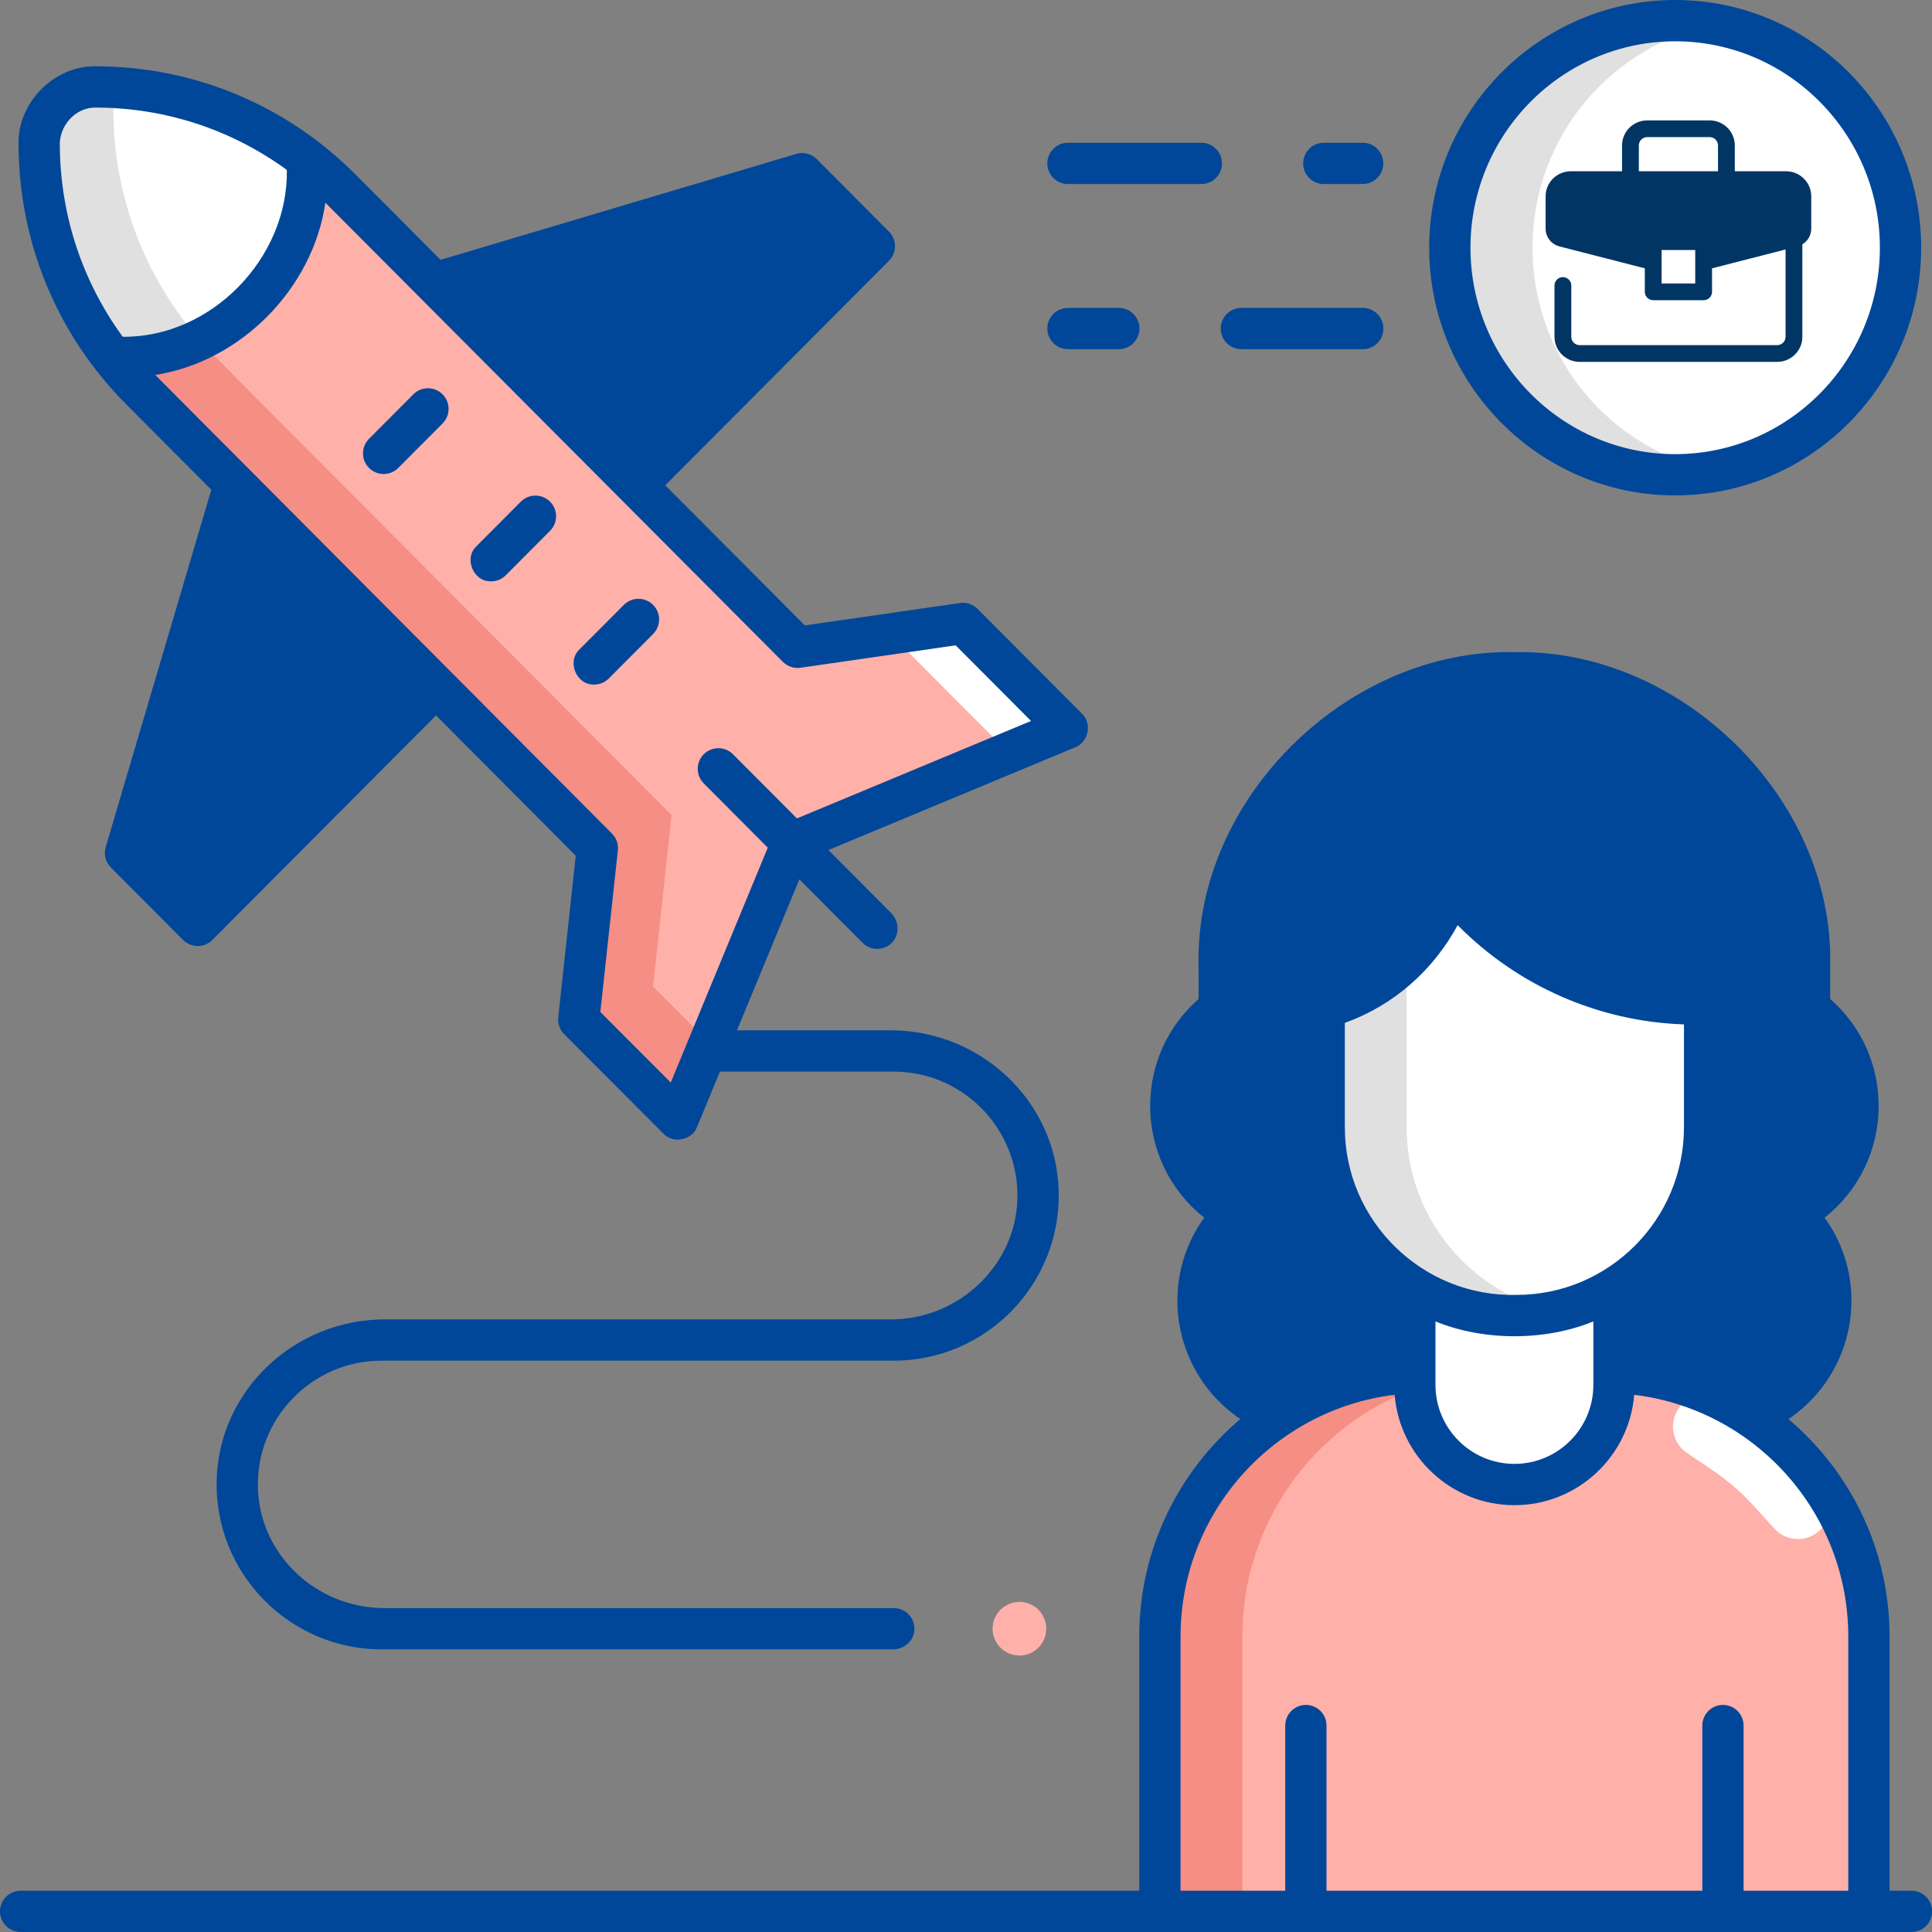
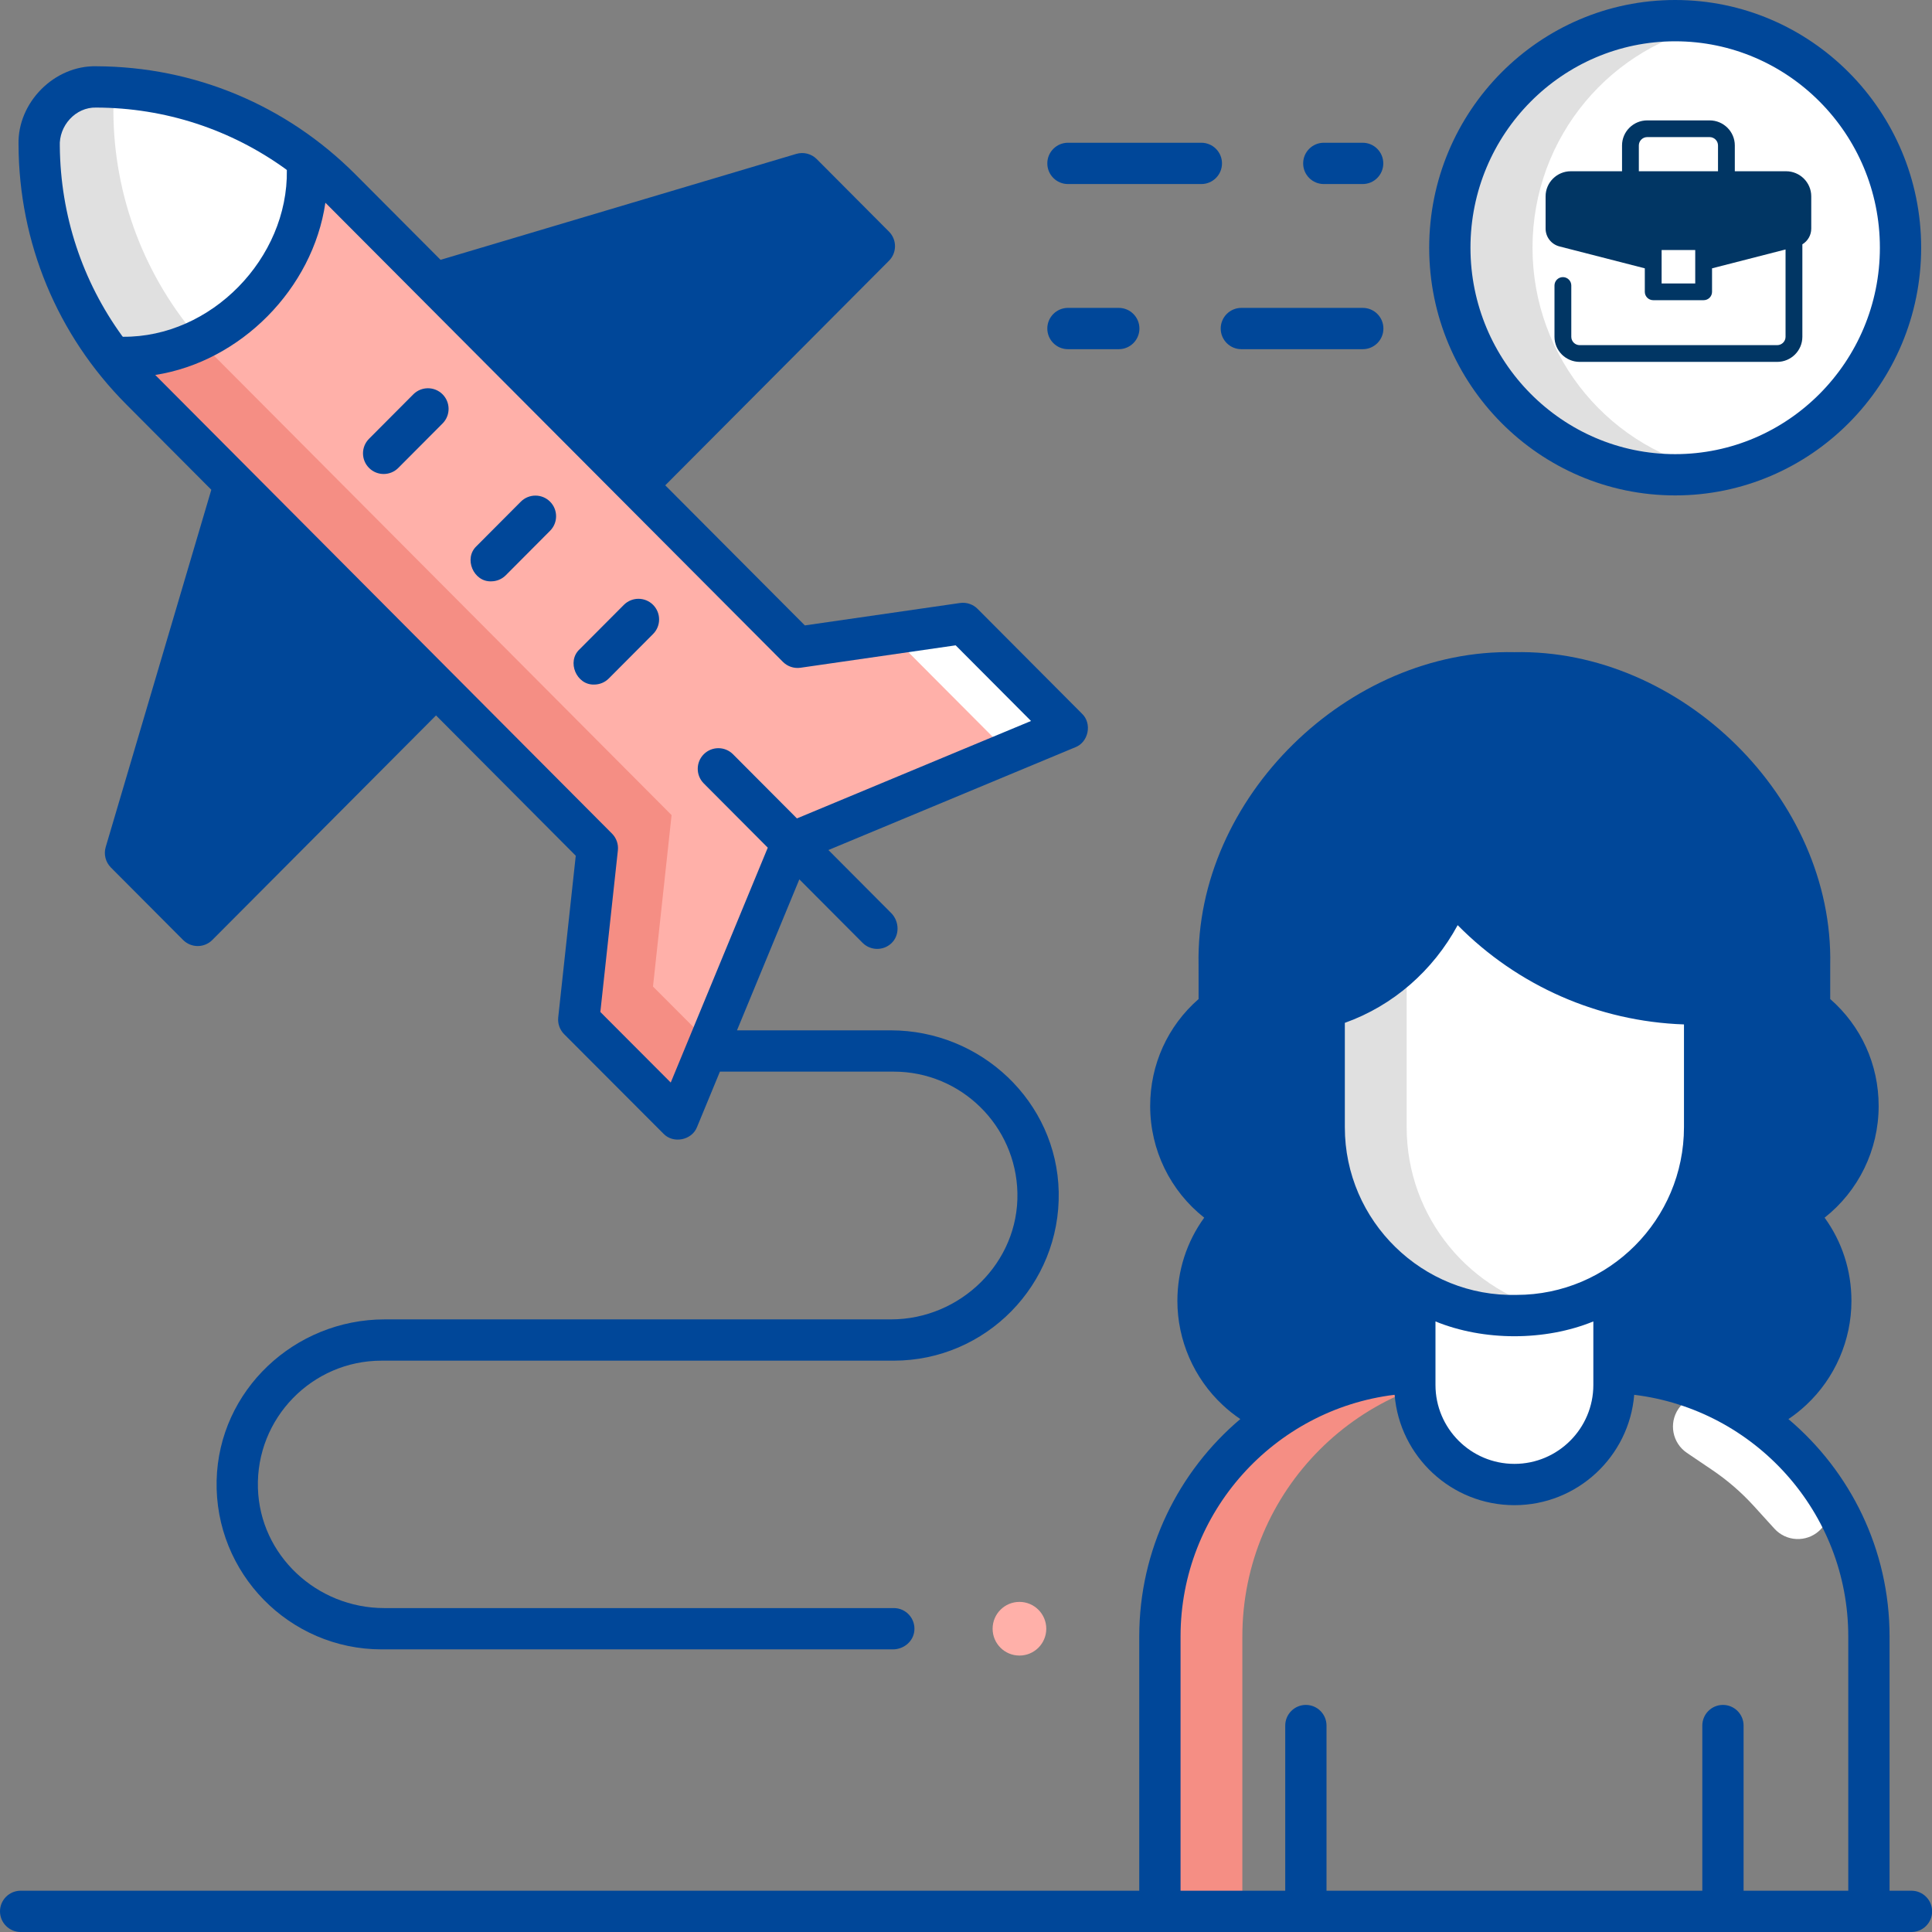
<svg xmlns="http://www.w3.org/2000/svg" width="80" height="80" viewBox="0 0 80 80" fill="none">
  <rect x="0" y="0" width="80" height="80" fill="#808080" stroke="none" />
  <path d="M42.213 68.553C42.826 68.553 43.324 68.056 43.324 67.442C43.324 66.829 42.826 66.331 42.213 66.331C41.599 66.331 41.102 66.829 41.102 67.442C41.102 68.056 41.599 68.553 42.213 68.553Z" fill="#FFB0A9" />
  <path d="M28.243 46.337L24.132 42.218L24.903 35.12L6.006 16.145C3.318 13.446 1.803 9.791 1.789 5.975C1.784 4.661 2.847 3.595 4.156 3.599C7.957 3.613 11.599 5.134 14.287 7.832L33.192 26.804L40.043 25.815L44.365 30.154L32.968 34.897L28.243 46.337Z" fill="#FFB0A9" />
  <path d="M27.809 33.752L8.912 14.777C6.225 12.079 4.709 8.423 4.695 4.608C4.694 4.256 4.771 3.923 4.907 3.623C4.658 3.609 4.407 3.6 4.156 3.599C2.847 3.595 1.784 4.661 1.789 5.975C1.803 9.791 3.318 13.446 6.006 16.145L24.903 35.12L24.132 42.218L28.243 46.337L29.493 43.31L27.039 40.851L27.809 33.752Z" fill="#F58E84" />
  <path d="M40.047 25.815L36.883 26.272L41.811 31.219L44.369 30.154L40.047 25.815Z" fill="white" />
  <path d="M12.892 6.642L12.89 6.606C10.399 4.68 7.334 3.611 4.156 3.599C2.847 3.595 1.784 4.661 1.789 5.975C1.8 9.187 2.88 12.283 4.823 14.793C9.375 14.982 13.11 11.211 12.892 6.642Z" fill="white" />
  <path d="M8.305 14.124C5.999 11.504 4.708 8.125 4.695 4.608C4.694 4.257 4.771 3.924 4.907 3.624C4.657 3.609 4.407 3.601 4.156 3.599C2.847 3.595 1.784 4.661 1.789 5.975C1.793 6.634 1.842 7.291 1.933 7.943C2.282 10.43 3.283 12.805 4.823 14.793C6.067 14.845 7.248 14.599 8.305 14.124Z" fill="#E0E0E0" />
  <path d="M24.603 28.346C23.872 28.372 23.454 27.396 23.997 26.888L25.832 25.047C26.165 24.712 26.706 24.711 27.041 25.044C27.375 25.378 27.376 25.919 27.043 26.253L25.209 28.094C25.041 28.262 24.822 28.346 24.603 28.346Z" fill="#004799" />
  <path d="M20.337 24.072C19.607 24.098 19.189 23.123 19.732 22.614L21.566 20.773C21.899 20.439 22.441 20.438 22.775 20.771C23.11 21.104 23.11 21.645 22.777 21.979L20.943 23.821C20.776 23.988 20.557 24.072 20.337 24.072Z" fill="#004799" />
  <path d="M18.324 16.326C17.989 15.993 17.448 15.994 17.115 16.328L15.28 18.17C14.947 18.504 14.948 19.045 15.283 19.378C15.617 19.711 16.159 19.71 16.492 19.376L18.326 17.535C18.659 17.2 18.658 16.659 18.324 16.326Z" fill="#004799" />
-   <path d="M77.382 79.145H48.023V67.763C48.023 61.721 52.922 56.822 58.964 56.822H66.441C72.484 56.822 77.382 61.721 77.382 67.763V79.145Z" fill="#FFB0A9" />
  <path d="M62.383 56.822H58.964C52.922 56.822 48.023 61.721 48.023 67.763V79.145H51.443V67.763C51.443 61.721 56.341 56.822 62.383 56.822Z" fill="#F58E84" />
  <path d="M70.898 60.868C71.531 61.296 72.111 61.798 72.625 62.363L73.475 63.299C73.963 63.836 74.793 63.875 75.33 63.387L75.33 63.387C75.813 62.948 75.9 62.222 75.536 61.679C74.448 60.056 72.936 58.741 71.16 57.891C70.571 57.609 69.864 57.797 69.499 58.338C69.093 58.939 69.251 59.755 69.852 60.161L70.898 60.868Z" fill="white" />
  <path d="M62.709 61.471C60.432 61.471 58.586 59.625 58.586 57.347V47.797C58.586 47.618 58.731 47.473 58.91 47.473H66.508C66.688 47.473 66.833 47.618 66.833 47.797V57.347C66.833 59.625 64.987 61.471 62.709 61.471Z" fill="white" />
  <path d="M70.054 41.571C66.242 41.526 62.641 39.807 60.203 36.868L59.455 38.156C58.435 39.91 56.773 41.19 54.828 41.73V46.672C54.828 50.981 58.315 54.473 62.617 54.473H62.792C67.094 54.473 70.581 50.981 70.581 46.672V41.577L70.054 41.571Z" fill="white" />
  <path d="M58.247 46.672V39.727C57.306 40.673 56.131 41.368 54.828 41.73V46.672C54.828 50.981 58.315 54.474 62.617 54.474H62.792C63.348 54.474 63.891 54.414 64.414 54.303C60.891 53.555 58.247 50.423 58.247 46.672Z" fill="#E0E0E0" />
  <path d="M79.15 78.291H78.243V67.763C78.243 64.156 76.614 60.925 74.055 58.762C74.313 58.588 74.56 58.393 74.792 58.175C75.982 57.066 76.664 55.495 76.664 53.867C76.664 52.609 76.275 51.417 75.553 50.421C76.954 49.316 77.791 47.623 77.791 45.797C77.791 44.077 77.065 42.486 75.785 41.367V39.964C75.936 33.053 69.593 26.854 62.707 27.005C55.828 26.855 49.491 33.038 49.63 39.943L49.631 41.368C48.352 42.486 47.626 44.078 47.626 45.797C47.626 47.623 48.463 49.316 49.864 50.421C49.142 51.416 48.753 52.608 48.753 53.867C48.753 55.495 49.435 57.065 50.625 58.175C50.856 58.392 51.102 58.587 51.359 58.76C48.801 60.925 47.174 64.157 47.174 67.763V78.291H0.855C0.383 78.291 0 78.673 0 79.145C0 79.617 0.383 80 0.855 80H79.15C79.622 80 80.005 79.617 80.005 79.145C80.005 78.673 79.622 78.291 79.15 78.291ZM55.687 42.354C57.69 41.639 59.338 40.192 60.359 38.309C62.839 40.822 66.182 42.296 69.73 42.419V46.672C69.73 50.503 66.62 53.619 62.796 53.619C58.913 53.715 55.682 50.567 55.687 46.672V42.354ZM65.977 54.718V57.348C65.977 59.15 64.511 60.616 62.709 60.616C60.906 60.616 59.44 59.15 59.44 57.348V54.718C61.441 55.535 63.976 55.535 65.977 54.718ZM76.533 78.291H72.198V71.452C72.198 70.98 71.815 70.597 71.343 70.597C70.871 70.597 70.489 70.98 70.489 71.452V78.291H54.928V71.452C54.928 70.98 54.546 70.597 54.074 70.597C53.602 70.597 53.219 70.98 53.219 71.452V78.291H48.884V67.763C48.884 62.615 52.762 58.36 57.748 57.755C57.956 60.31 60.101 62.326 62.709 62.326C65.316 62.326 67.46 60.31 67.669 57.756C72.656 58.361 76.533 62.615 76.533 67.763L76.533 78.291Z" fill="#004799" />
  <path d="M69.37 19.66C74.523 19.66 78.701 15.45 78.701 10.257C78.701 5.065 74.523 0.855 69.37 0.855C64.217 0.855 60.039 5.065 60.039 10.257C60.039 15.45 64.217 19.66 69.37 19.66Z" fill="white" />
  <path d="M63.458 10.257C63.458 5.653 66.743 1.825 71.08 1.015C70.525 0.912 69.954 0.855 69.37 0.855C64.217 0.855 60.039 5.064 60.039 10.257C60.039 15.45 64.217 19.66 69.37 19.66C69.954 19.66 70.525 19.603 71.08 19.499C66.743 18.69 63.458 14.861 63.458 10.257Z" fill="#E0E0E0" />
  <path d="M69.365 20.514C63.749 20.514 59.18 15.913 59.18 10.257C59.18 4.601 63.749 0 69.365 0C74.982 0 79.551 4.601 79.551 10.257C79.551 15.913 74.982 20.514 69.365 20.514ZM69.365 1.71C64.692 1.71 60.889 5.544 60.889 10.257C60.889 14.97 64.692 18.805 69.365 18.805C74.039 18.805 77.842 14.97 77.842 10.257C77.842 5.544 74.039 1.71 69.365 1.71Z" fill="#004799" />
  <path d="M56.43 14.459H51.402C50.93 14.459 50.547 14.076 50.547 13.604C50.547 13.132 50.93 12.749 51.402 12.749H56.43C56.902 12.749 57.284 13.132 57.284 13.604C57.284 14.076 56.902 14.459 56.43 14.459Z" fill="#004799" />
  <path d="M46.326 14.459H44.222C43.75 14.459 43.367 14.076 43.367 13.604C43.367 13.132 43.75 12.749 44.222 12.749H46.326C46.798 12.749 47.181 13.132 47.181 13.604C47.181 14.076 46.798 14.459 46.326 14.459Z" fill="#004799" />
  <path d="M56.425 7.621H54.816C54.344 7.621 53.961 7.238 53.961 6.766C53.961 6.294 54.344 5.911 54.816 5.911H56.425C56.897 5.911 57.279 6.294 57.279 6.766C57.279 7.238 56.897 7.621 56.425 7.621Z" fill="#004799" />
  <path d="M49.745 7.621H44.222C43.75 7.621 43.367 7.238 43.367 6.766C43.367 6.294 43.75 5.911 44.222 5.911H49.745C50.217 5.911 50.6 6.294 50.6 6.766C50.6 7.238 50.217 7.621 49.745 7.621Z" fill="#004799" />
  <path d="M44.802 29.551L40.48 25.212C40.29 25.021 40.02 24.931 39.752 24.969L33.327 25.897L27.547 20.096L36.811 10.797C37.143 10.464 37.143 9.924 36.811 9.591L33.821 6.589C33.599 6.366 33.273 6.283 32.971 6.373L18.243 10.759L14.725 7.229C11.858 4.351 8.046 2.759 3.991 2.744C2.253 2.702 0.724 4.241 0.767 5.978C0.781 10.046 2.367 13.871 5.232 16.748L8.75 20.28L4.377 35.075C4.288 35.375 4.371 35.699 4.591 35.921L7.581 38.922C7.742 39.083 7.96 39.174 8.187 39.174C8.414 39.174 8.632 39.083 8.792 38.922L18.055 29.624L23.841 35.434L23.115 42.126C23.087 42.383 23.177 42.639 23.359 42.822L27.47 46.941C27.877 47.372 28.654 47.215 28.865 46.663L29.81 44.374H37.008C39.795 44.374 42.07 46.612 42.129 49.399C42.19 52.277 39.771 54.633 36.893 54.633H15.929C12.198 54.633 9.059 57.57 8.97 61.3C8.88 65.142 11.979 68.297 15.801 68.297H36.974C37.42 68.297 37.819 67.971 37.861 67.526C37.91 67.016 37.511 66.587 37.011 66.587H15.91C13.122 66.587 10.763 64.406 10.68 61.62C10.594 58.725 12.924 56.342 15.801 56.342H37.008C40.822 56.342 43.916 53.2 43.839 49.355C43.763 45.617 40.622 42.664 36.883 42.664H30.517L33.099 36.412L35.718 39.041C36.044 39.367 36.569 39.376 36.906 39.063C37.262 38.732 37.244 38.15 36.9 37.805L34.303 35.198L44.525 30.943C45.076 30.732 45.23 29.956 44.802 29.551ZM3.985 4.454C6.836 4.464 9.55 5.357 11.822 6.996C11.841 7.012 11.86 7.028 11.878 7.041C11.935 10.693 8.745 13.976 5.087 13.945C5.08 13.934 5.068 13.923 5.057 13.911C3.409 11.64 2.504 8.919 2.477 6.058C2.433 5.213 3.126 4.43 3.985 4.454ZM32.999 33.889L30.352 31.232C30.019 30.898 29.478 30.897 29.143 31.23C28.809 31.563 28.808 32.104 29.141 32.439L31.792 35.1L27.774 44.826L24.859 41.904L25.585 35.212C25.613 34.955 25.523 34.7 25.341 34.517L6.443 15.541C6.438 15.537 6.434 15.531 6.429 15.526C9.974 14.973 12.956 11.946 13.473 8.396C13.486 8.41 13.5 8.422 13.514 8.435L32.419 27.407C32.61 27.599 32.88 27.688 33.147 27.65L39.572 26.722L42.692 29.854L32.999 33.889Z" fill="#004799" />
  <path d="M65.044 7.091H67.165V6.023C67.165 5.45 67.633 4.985 68.209 4.985H70.791C71.367 4.985 71.835 5.45 71.835 6.023V7.091H73.956C74.531 7.091 75 7.557 75 8.129V9.467C75 9.738 74.856 9.981 74.632 10.117V13.946C74.632 14.519 74.164 14.985 73.588 14.985H65.412C64.836 14.985 64.368 14.519 64.368 13.946V11.822C64.368 11.63 64.524 11.475 64.716 11.475C64.908 11.475 65.064 11.63 65.064 11.822V13.946C65.064 14.137 65.22 14.292 65.412 14.292H73.588C73.78 14.292 73.936 14.137 73.936 13.946V10.33L70.892 11.111V12.084C70.892 12.275 70.737 12.43 70.544 12.43H68.456C68.263 12.43 68.108 12.275 68.108 12.084V11.111L64.574 10.204C64.236 10.117 64 9.814 64 9.467V8.129C64 7.557 64.469 7.091 65.044 7.091ZM68.804 11.738H70.196V10.354H68.804V11.738ZM67.861 7.091H71.139V6.023C71.139 5.832 70.983 5.677 70.791 5.677H68.209C68.017 5.677 67.861 5.832 67.861 6.023V7.091Z" fill="#013664" />
</svg>